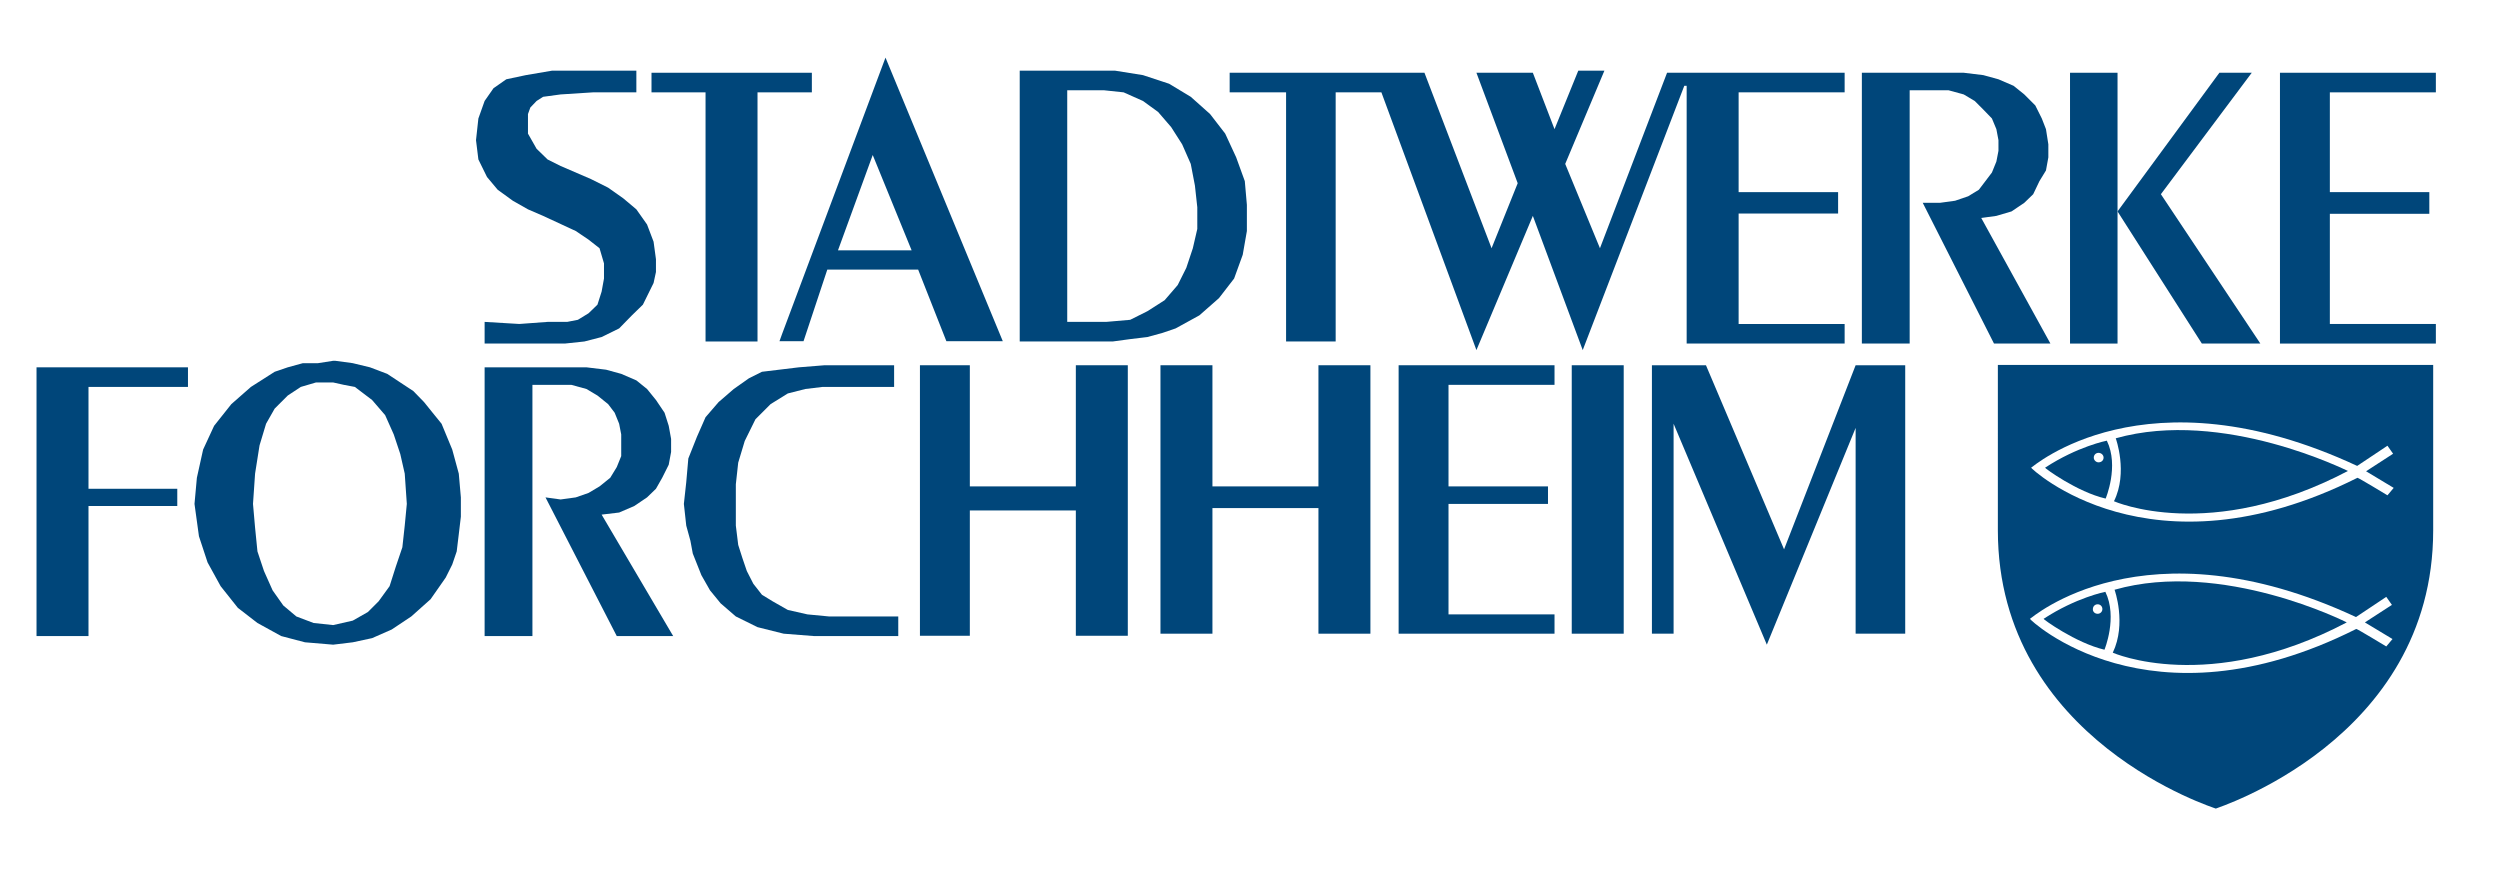
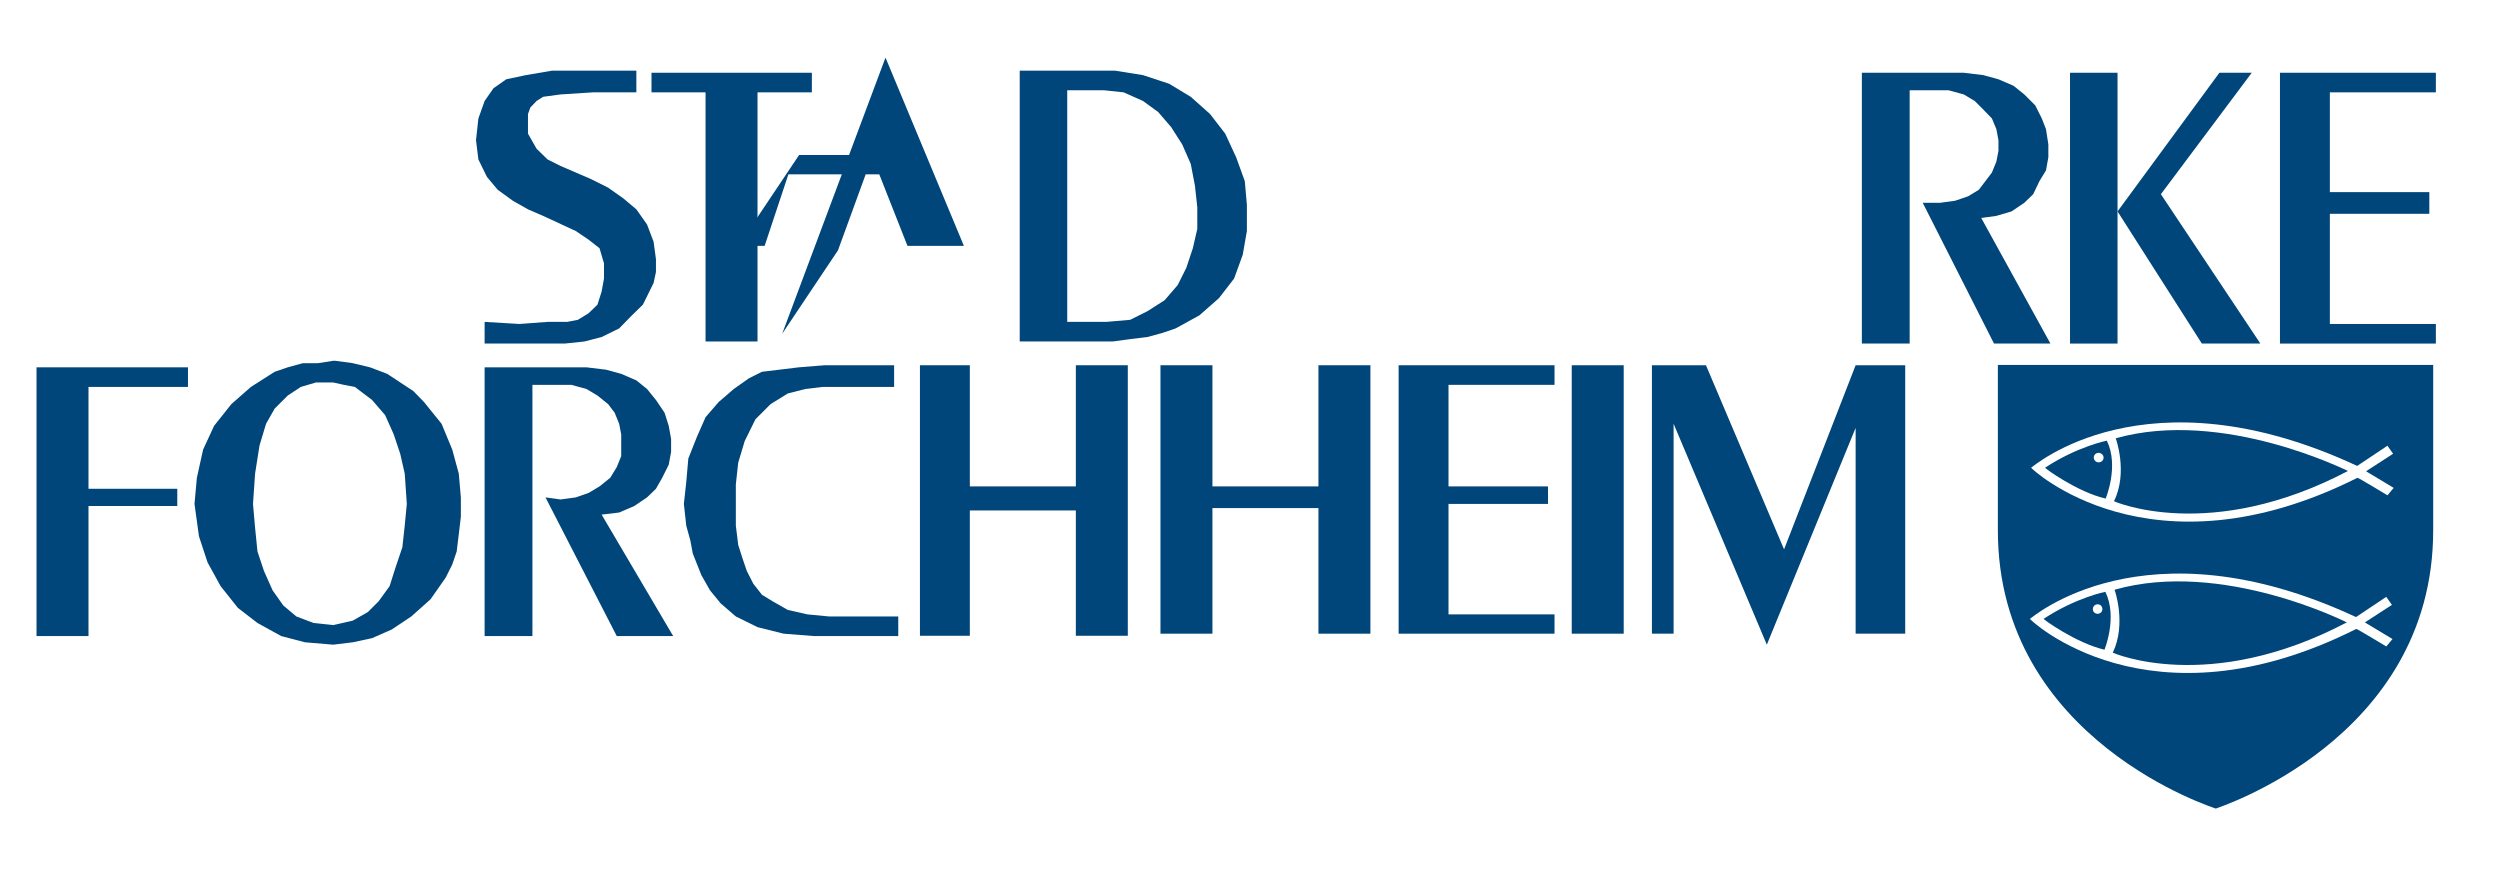
<svg xmlns="http://www.w3.org/2000/svg" xmlns:xlink="http://www.w3.org/1999/xlink" version="1.1" id="Ebene_1" x="0px" y="0px" viewBox="0 0 841.9 297.6" style="enable-background:new 0 0 841.9 297.6;" xml:space="preserve">
  <style type="text/css">
	.st0{clip-path:url(#SVGID_00000139268345787596178540000009765793427655910803_);fill:#00467A;}
	.st1{fill:#00467A;}
</style>
  <g>
    <g>
      <defs>
        <rect id="SVGID_1_" x="12.3" y="19.4" width="808" height="252.9" />
      </defs>
      <clipPath id="SVGID_00000036937114155122314430000007039780550462839988_">
        <use xlink:href="#SVGID_1_" style="overflow:visible;" />
      </clipPath>
      <path style="clip-path:url(#SVGID_00000036937114155122314430000007039780550462839988_);fill:#00467A;" d="M793.5,211.8    c0.2-0.1,10.1,5.9,10.1,5.9l2.1-2.5l-9.3-5.6l9.1-5.9l-1.9-2.7l-10.2,6.8c-71.5-33.3-109.5,0.6-109.8,0.6    C683.3,208.5,723.5,247,793.5,211.8 M793.9,160.9c0.2-0.1,10.1,5.9,10.1,5.9l2.1-2.5l-9.3-5.6l9.1-5.9l-1.9-2.7l-10.2,6.8    c-71.5-33.3-109.5,0.6-109.8,0.6C683.7,157.5,723.9,196,793.9,160.9 M672.8,122.9h146.6v55.7c0,70.9-73.7,93.7-73.2,93.7    c0.3,0-73.4-22.7-73.4-93.7V122.9z" />
      <path style="clip-path:url(#SVGID_00000036937114155122314430000007039780550462839988_);fill:#00467A;" d="M705.1,154.1    c0-0.9,0.7-1.6,1.6-1.6c0.9,0,1.7,0.7,1.7,1.6c0,0.9-0.7,1.6-1.7,1.6C705.9,155.7,705.1,155,705.1,154.1 M709.5,148.4    c0,0-9.8,1.9-20.8,9.1c-0.2,0.1,10.8,8.2,20.4,10.4C709.1,167.9,713.7,157,709.5,148.4" />
      <path style="clip-path:url(#SVGID_00000036937114155122314430000007039780550462839988_);fill:#00467A;" d="M712.5,147.6    c0,0,4.2,11.5-0.6,21.2c0,0,32.2,14.3,78.8-10.2C790.7,158.7,748.7,137.4,712.5,147.6" />
      <path style="clip-path:url(#SVGID_00000036937114155122314430000007039780550462839988_);fill:#00467A;" d="M706.4,206.7    c0.9,0,1.6-0.7,1.6-1.6c0-0.9-0.7-1.6-1.6-1.6c-0.9,0-1.6,0.7-1.6,1.6C704.7,205.9,705.4,206.7,706.4,206.7 M708.7,218.8    c-9.7-2.3-20.7-10.3-20.5-10.4c11-7.2,20.8-9.1,20.8-9.1C713.2,207.9,708.7,218.8,708.7,218.8" />
      <path style="clip-path:url(#SVGID_00000036937114155122314430000007039780550462839988_);fill:#00467A;" d="M790.3,209.6    c-46.6,24.5-78.8,10.2-78.8,10.2c4.7-9.8,0.6-21.2,0.6-21.2C748.3,188.3,790.3,209.6,790.3,209.6" />
    </g>
    <polygon class="st1" points="697.1,24.5 697.1,115.7 713.1,115.7 713.1,24.5 697.8,24.5  " />
-     <polygon class="st1" points="568,28.9 568,115.7 621.2,115.7 621.2,109.1 585.5,109.1 585.5,71.9 619,71.9 619,64.7 585.5,64.7    585.5,31.1 621.2,31.1 621.2,24.5 570.2,24.5 561.4,24.5 538.8,83.6 527.1,55.2 540.3,23.8 531.5,23.8 523.5,43.5 516.2,24.5    497.2,24.5 511.1,61.7 502.3,83.6 479.7,24.5 468.8,24.5 414.1,24.5 414.1,31.1 433.1,31.1 433.1,115 449.8,115 449.8,31.1    465.2,31.1 497.2,117.9 516.2,72.7 533,117.9 567.2,28.9  " />
    <polygon class="st1" points="163.2,115.7 182.2,115.7 190.2,115.7 196.8,115 202.6,113.5 208.5,110.6 212.8,106.2 216.5,102.6    220.1,95.3 220.9,91.6 220.9,87.3 220.1,81.4 217.9,75.6 214.3,70.5 209.9,66.8 204.8,63.2 199,60.3 188.8,55.9 184.4,53.7    180.7,50.1 177.8,45 177.8,39.9 177.8,38.4 178.6,36.2 180.7,34 182.9,32.6 188.8,31.8 199.7,31.1 214.3,31.1 214.3,23.8    185.9,23.8 177.1,25.3 170.5,26.7 166.2,29.7 163.2,34 161.1,39.9 160.3,47.2 161.1,53.7 164,59.6 167.6,63.9 172.7,67.6    177.8,70.5 182.9,72.7 193.9,77.8 198.2,80.7 201.9,83.6 203.4,88.7 203.4,93.8 202.6,98.2 201.2,102.6 198.2,105.5 194.6,107.7    191,108.4 184.4,108.4 174.9,109.1 163.2,108.4 163.2,115  " />
    <polygon class="st1" points="219.4,24.5 219.4,31.1 237.6,31.1 237.6,115 255.1,115 255.1,31.1 273.4,31.1 273.4,24.5 220.1,24.5     " />
-     <path class="st1" d="M261.7,115l1.7-2.5L261.7,115z M298.2,19.4l-34.8,93l18.8-28.1l11.7-32.1l13.1,32.1h-24.8l-18.8,28.1l-0.9,2.5   h-0.7h8.8l8-24.1h30.6l9.5,24.1h19L298.2,19.4z" />
+     <path class="st1" d="M261.7,115l1.7-2.5L261.7,115z M298.2,19.4l-34.8,93l18.8-28.1l11.7-32.1h-24.8l-18.8,28.1l-0.9,2.5   h-0.7h8.8l8-24.1h30.6l9.5,24.1h19L298.2,19.4z" />
    <polyline class="st1" points="343.4,23.8 343.4,115 374.7,115 380.6,114.2 386.4,113.5 391.5,112.1 395.9,110.6 403.9,106.2    410.5,100.4 415.6,93.8 418.5,85.8 419.9,77.8 419.9,69 419.2,61 416.3,53 412.6,45 407.5,38.4 401,32.6 393.7,28.2 384.9,25.3    375.5,23.8 344.1,23.8 343.4,23.8 359.4,108.4 359.4,30.4 371.8,30.4 378.4,31.1 384.9,34 390,37.7 394.4,42.8 398.1,48.6    401,55.2 402.4,62.5 403.2,69.8 403.2,77.1 401.7,83.6 399.5,90.2 396.6,96 392.2,101.1 386.4,104.8 380.6,107.7 372.5,108.4    359.4,108.4  " />
    <polygon class="st1" points="747.4,24.5 713.1,71.2 741.5,115.7 761.2,115.7 727.7,65.4 758.3,24.5 748.1,24.5  " />
    <polygon class="st1" points="627,24.5 627,115.7 643.1,115.7 643.1,30.4 650.4,30.4 656.2,30.4 661.3,31.8 665,34 667.9,36.9    670.8,39.9 672.3,43.5 673,47.2 673,50.8 672.3,54.4 670.8,58.1 668.6,61 666.4,63.9 662.8,66.1 658.4,67.6 653.3,68.3 647.5,68.3    671.5,115.7 690.5,115.7 667.2,73.4 672.3,72.7 677.4,71.2 681.7,68.3 684.7,65.4 686.8,61 689,57.4 689.8,53 689.8,48.6 689,43.5    687.6,39.9 685.4,35.5 681.7,31.8 678.1,28.9 673,26.7 667.9,25.3 661.3,24.5 627.8,24.5  " />
    <polygon class="st1" points="768.5,24.5 767.8,24.5 767.8,115.7 820.3,115.7 820.3,109.1 784.6,109.1 784.6,72 818.1,72    818.1,64.7 784.6,64.7 784.6,31.1 820.3,31.1 820.3,24.5  " />
    <polygon class="st1" points="13,123.7 12.3,123.7 12.3,214.2 29.8,214.2 29.8,170.4 59.7,170.4 59.7,164.6 29.8,164.6 29.8,130.3    63.3,130.3 63.3,123.7  " />
    <polyline class="st1" points="112.2,121.5 107.1,122.3 102,122.3 96.9,123.7 92.5,125.2 84.5,130.3 77.9,136.1 72.1,143.4    68.4,151.4 66.3,160.9 65.5,169.7 67,180.6 69.9,189.4 74.3,197.4 80.1,204.7 86.7,209.8 94.7,214.2 102.7,216.3 112.2,217.1    118.8,216.3 125.3,214.9 131.9,212 138.5,207.6 145,201.8 150.1,194.5 152.3,190.1 153.8,185.7 154.5,179.9 155.2,174 155.2,167.5    154.5,159.5 152.3,151.4 148.7,142.7 145.7,139 142.8,135.4 139.2,131.7 134.8,128.8 130.4,125.9 124.6,123.7 118.8,122.3    112.9,121.5 112.2,121.5 112.2,128.8 115.8,129.6 119.5,130.3 122.4,132.5 125.3,134.7 129.7,139.8 132.6,146.3 134.8,152.9    136.3,159.5 137,169.7 136.3,177 135.5,184.3 133.3,190.8 131.2,197.4 127.5,202.5 123.9,206.1 118.8,209 112.2,210.5 105.6,209.8    99.8,207.6 95.4,203.9 91.8,198.8 88.9,192.3 86.7,185.7 85.9,177.7 85.2,169.7 85.9,159.5 87.4,150 89.6,142.7 92.5,137.6    96.9,133.2 101.3,130.3 106.4,128.8 112.2,128.8  " />
    <polygon class="st1" points="163.2,123.7 163.2,214.2 179.3,214.2 179.3,129.6 186.6,129.6 192.4,129.6 197.5,131 201.2,133.2    204.8,136.1 207,139 208.5,142.7 209.2,146.3 209.2,150 209.2,153.6 207.7,157.3 205.5,160.9 201.9,163.8 198.2,166 193.9,167.5    188.8,168.2 183.7,167.5 207.7,214.2 226.7,214.2 202.6,173.3 208.5,172.6 213.6,170.4 217.9,167.5 220.9,164.6 223,160.9    225.2,156.5 226,152.2 226,147.8 225.2,143.4 223.8,139 220.9,134.7 217.9,131 214.3,128.1 209.2,125.9 204.1,124.5 197.5,123.7    164,123.7  " />
    <polygon class="st1" points="277.7,130.3 301.1,130.3 301.1,123 277.7,123 269,123.7 262.4,124.5 256.6,125.2 252.2,127.4    247.1,131 242,135.4 237.6,140.5 234.7,147.1 231.8,154.4 231.1,162.4 230.3,169.7 231.1,177 232.5,182.1 233.3,186.4 236.2,193.7    239.1,198.8 242.7,203.2 247.8,207.6 255.1,211.2 263.9,213.4 274.1,214.2 302.5,214.2 302.5,207.6 279.2,207.6 271.9,206.9    265.3,205.4 260.2,202.5 256.6,200.3 253.7,196.6 251.5,192.3 250,187.9 248.6,183.5 247.8,177 247.8,168.9 247.8,163.1    248.6,155.8 250.8,148.5 254.4,141.2 259.5,136.1 265.3,132.5 271.2,131 277,130.3  " />
    <polygon class="st1" points="309.8,123 309.8,214.1 326.6,214.1 326.6,171.9 362.3,171.9 362.3,214.1 379.8,214.1 379.8,123    362.3,123 362.3,163.8 326.6,163.8 326.6,123 310.6,123  " />
    <polygon class="st1" points="390.8,123 390.8,213.4 408.3,213.4 408.3,171.1 444,171.1 444,213.4 461.5,213.4 461.5,123 444,123    444,163.8 408.3,163.8 408.3,123 391.5,123  " />
    <polygon class="st1" points="471,123 471,213.4 523.5,213.4 523.5,206.9 487.8,206.9 487.8,169.7 521.3,169.7 521.3,163.8    487.8,163.8 487.8,129.6 523.5,129.6 523.5,123 471.7,123  " />
    <polygon class="st1" points="529.3,123 529.3,213.4 546.8,213.4 546.8,123 530.1,123  " />
    <polygon class="st1" points="556.3,123 556.3,213.4 563.6,213.4 563.6,142.7 595,217.1 624.9,144.1 624.9,213.4 641.6,213.4    641.6,123 624.9,123 600.8,185 574.5,123 557,123  " />
  </g>
</svg>